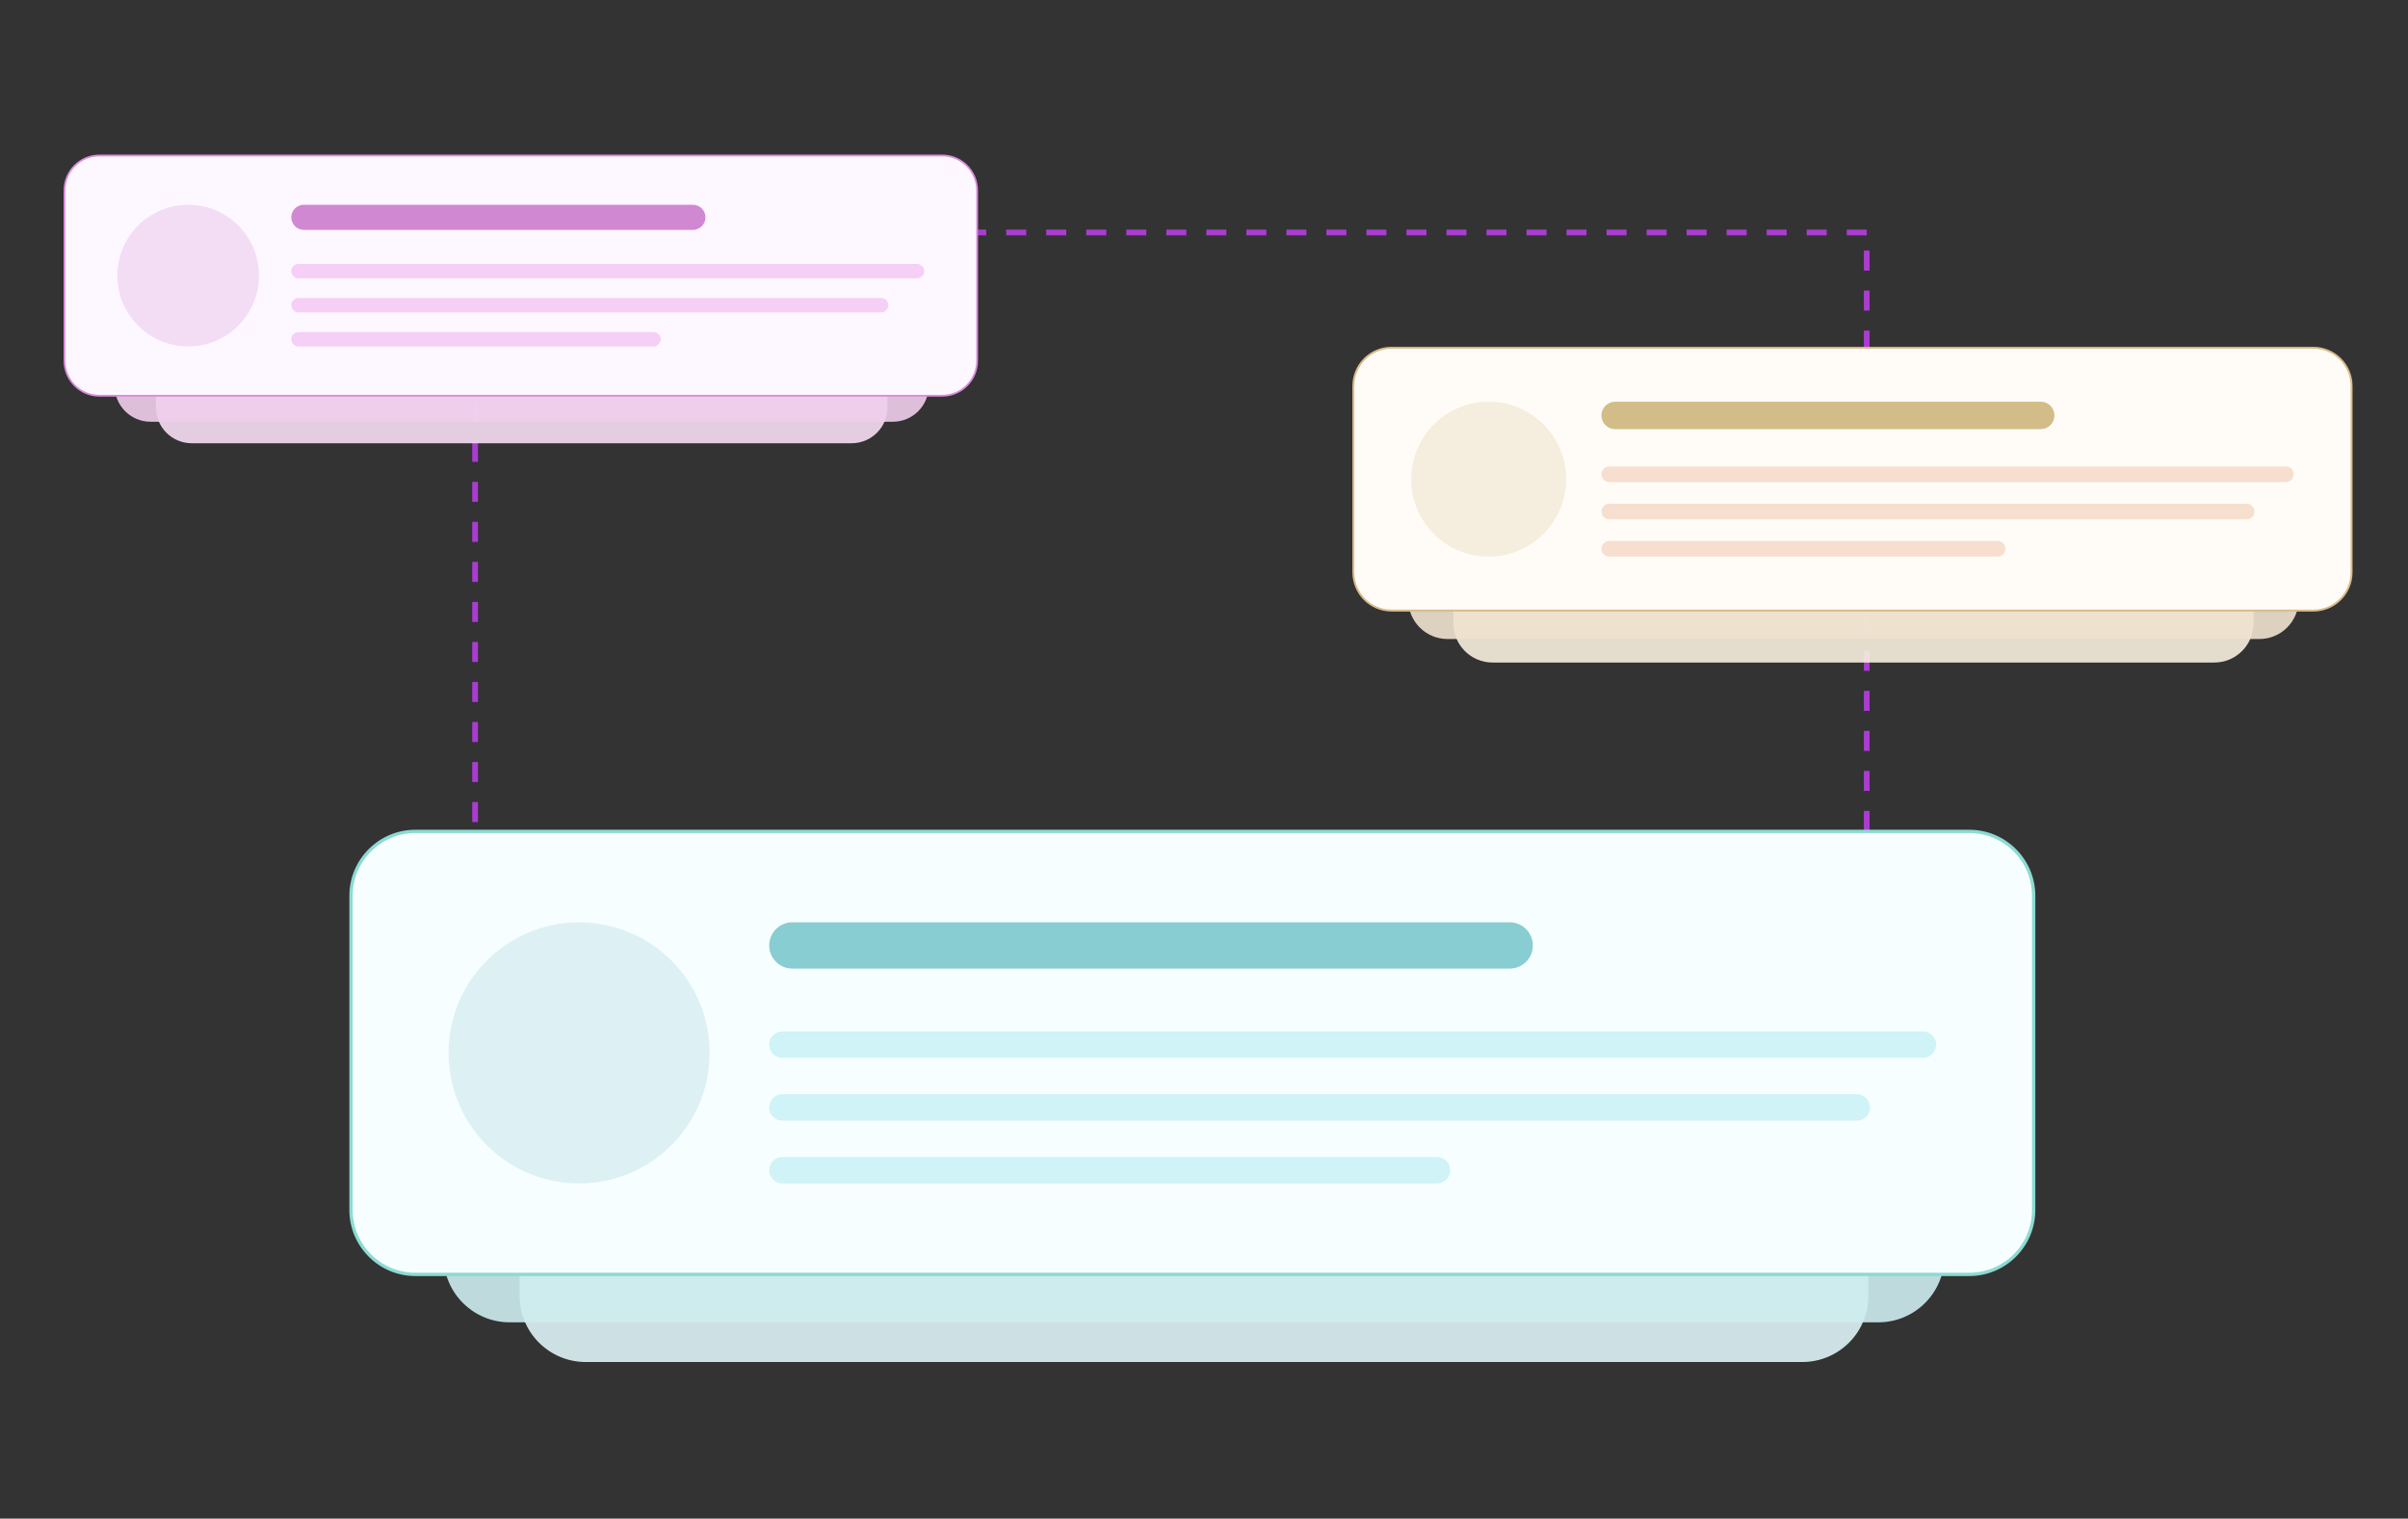
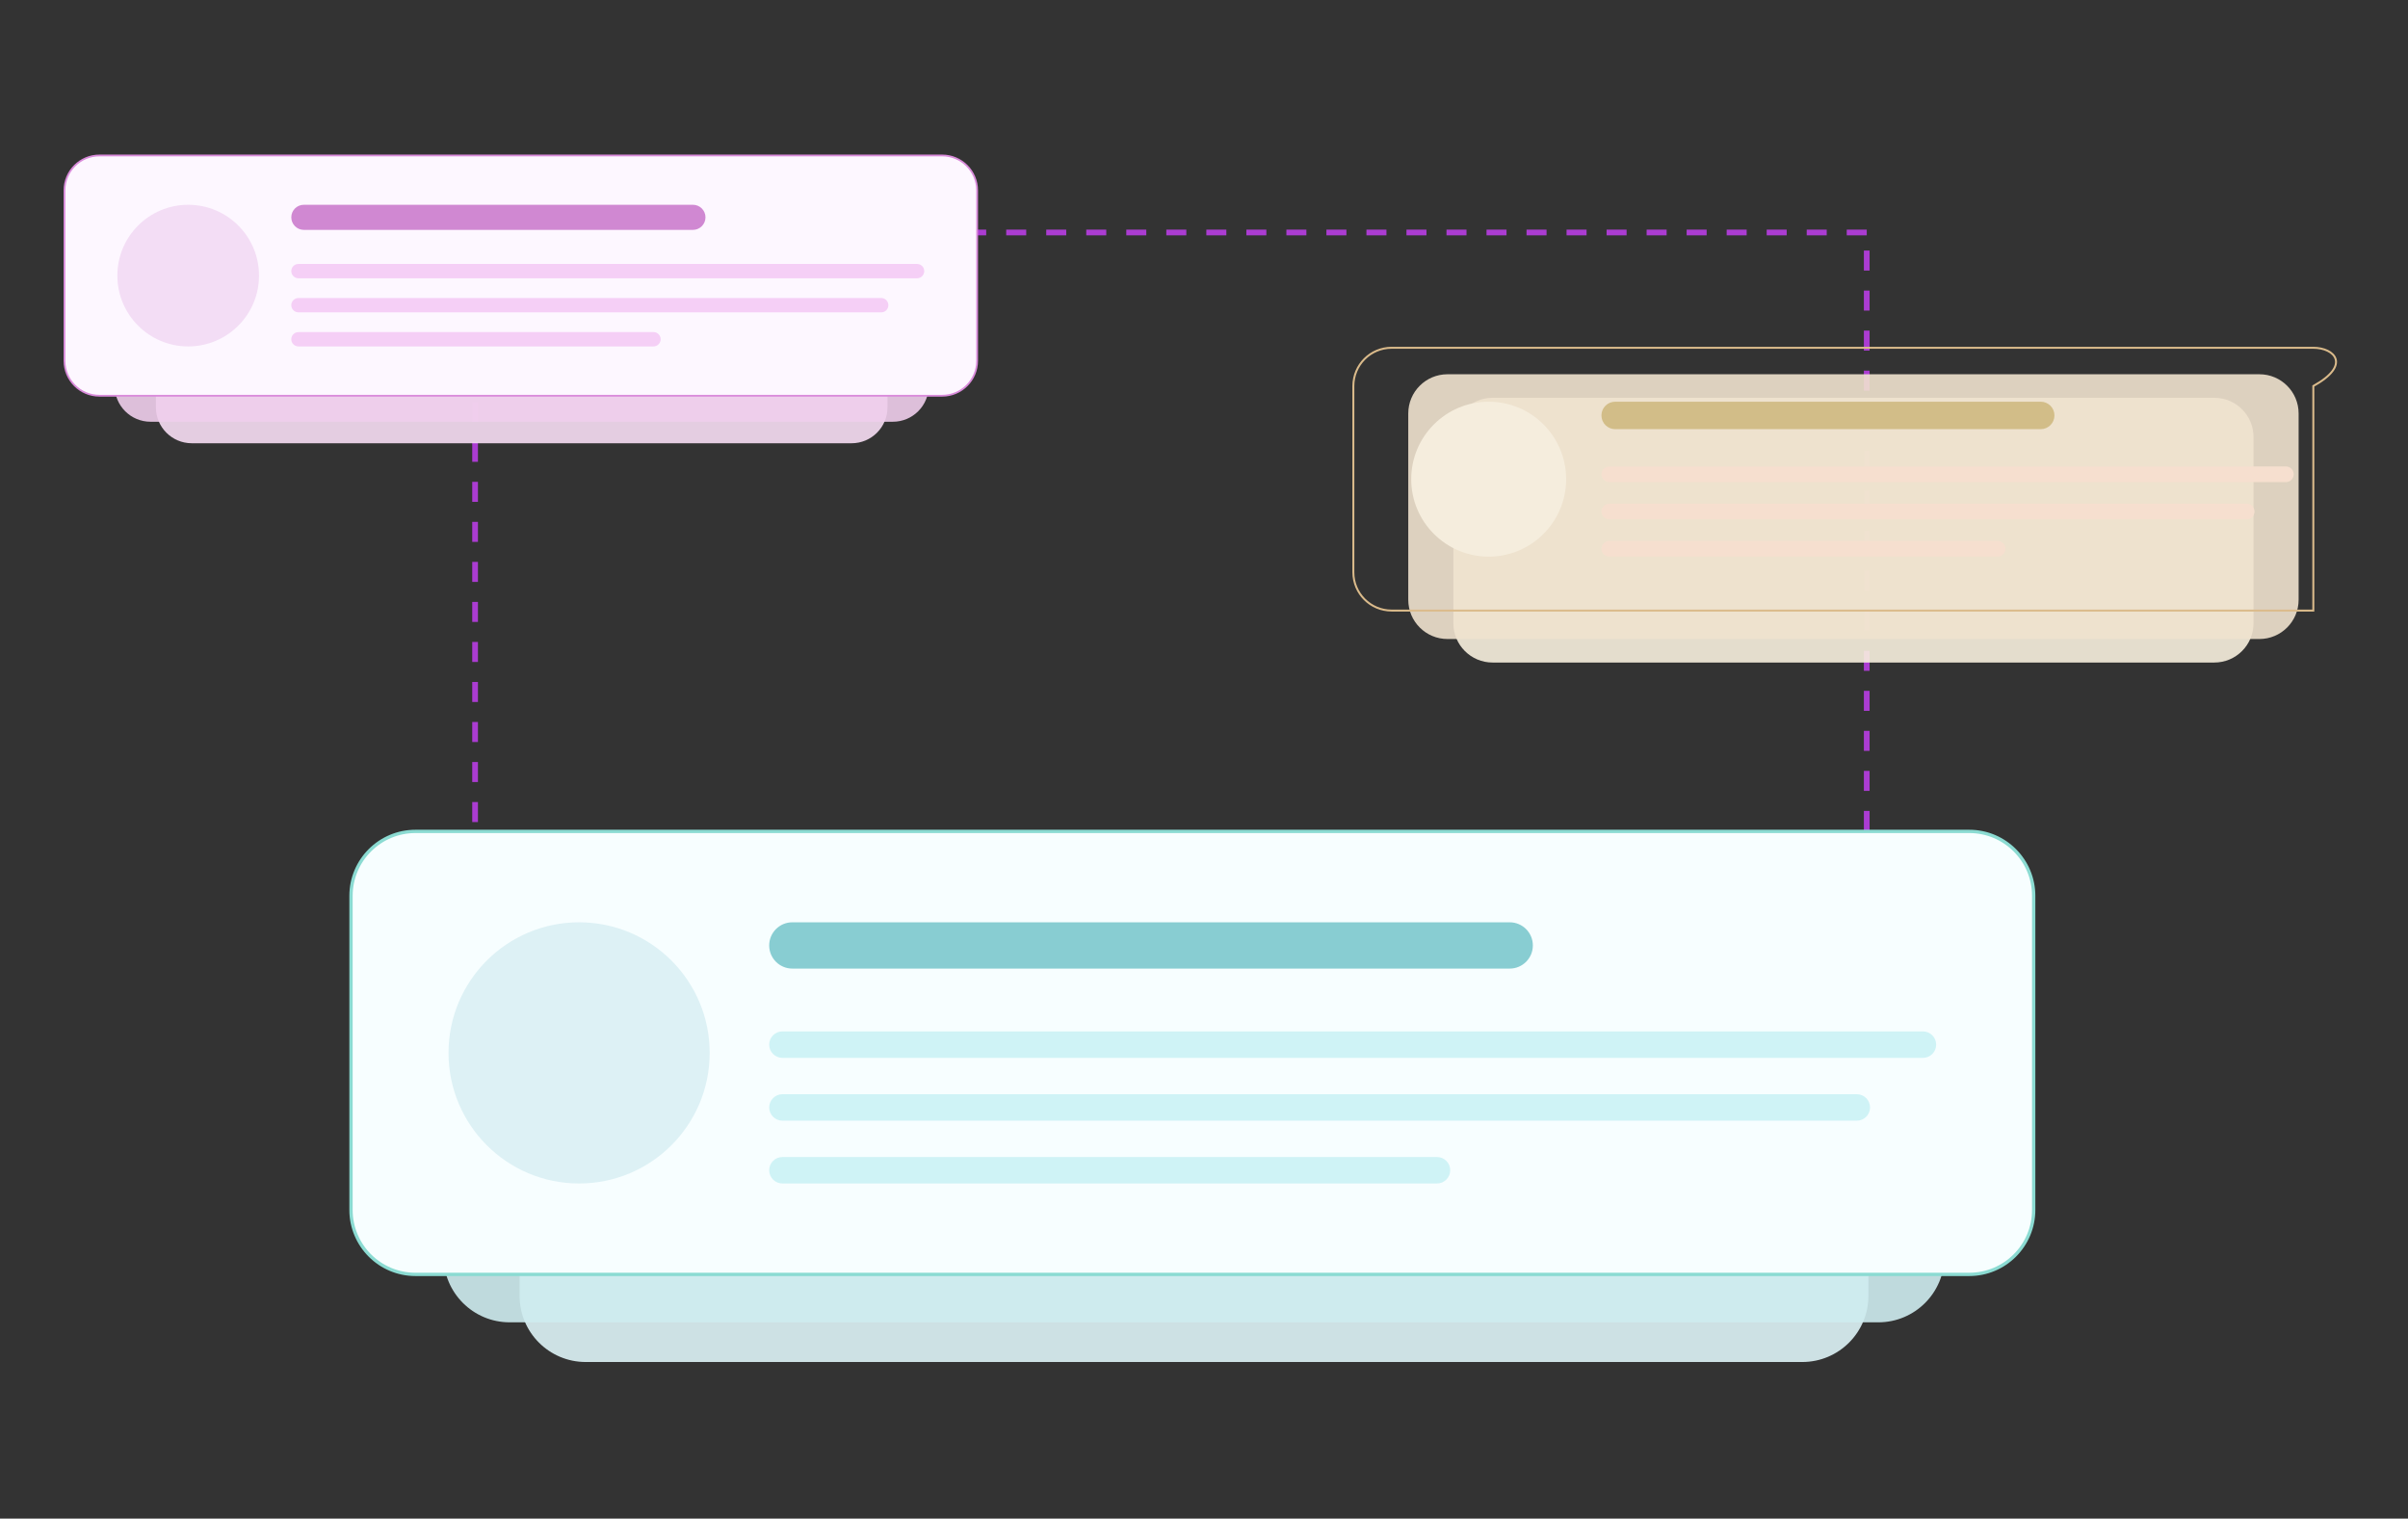
<svg xmlns="http://www.w3.org/2000/svg" width="888" height="560" viewBox="0 0 888 560" fill="none">
  <rect x="0" y="0" width="888" height="560" fill="#333333" stroke="none" />
  <path d="M688.401 85.731H175.195V369.205H688.401V85.731Z" stroke="#AB3CD2" stroke-width="2.108" stroke-dasharray="7.38 7.38" />
  <path d="M664.63 337.676H215.996C202.53 337.676 191.613 348.592 191.613 362.058V477.874C191.613 491.34 202.53 502.257 215.996 502.257H664.63C678.096 502.257 689.012 491.34 689.012 477.874V362.058C689.012 348.592 678.096 337.676 664.63 337.676Z" fill="#DEF4F7" fill-opacity="0.9" />
  <path d="M692.67 323.045H187.957C174.491 323.045 163.574 333.961 163.574 347.427V463.244C163.574 476.71 174.491 487.626 187.957 487.626H692.67C706.136 487.626 717.052 476.71 717.052 463.244V347.427C717.052 333.961 706.136 323.045 692.67 323.045Z" fill="#CEECF0" fill-opacity="0.9" />
  <path d="M726.195 306.588H153.21C140.081 306.588 129.438 317.231 129.438 330.361V446.177C129.438 459.306 140.081 469.95 153.21 469.95H726.195C739.324 469.95 749.968 459.306 749.968 446.177V330.361C749.968 317.231 739.324 306.588 726.195 306.588Z" fill="#F7FEFF" />
  <path d="M726.195 306.588H153.21C140.081 306.588 129.438 317.231 129.438 330.361V446.177C129.438 459.306 140.081 469.95 153.21 469.95H726.195C739.324 469.95 749.968 459.306 749.968 446.177V330.361C749.968 317.231 739.324 306.588 726.195 306.588Z" stroke="#8BDBD2" stroke-width="1.219" />
  <path d="M261.712 388.268C261.712 361.673 240.153 340.113 213.557 340.113C186.962 340.113 165.402 361.673 165.402 388.268V388.268C165.402 414.864 186.962 436.424 213.557 436.424C240.153 436.424 261.712 414.864 261.712 388.268V388.268Z" fill="#DDF1F5" />
  <path d="M556.738 340.113H292.19C287.477 340.113 283.656 343.934 283.656 348.647V348.647C283.656 353.36 287.477 357.181 292.19 357.181H556.738C561.452 357.181 565.272 353.36 565.272 348.647C565.272 343.934 561.452 340.113 556.738 340.113Z" fill="#88CDD2" />
  <path d="M709.128 380.344H288.533C285.84 380.344 283.656 382.527 283.656 385.22V385.22C283.656 387.913 285.84 390.097 288.533 390.097H709.128C711.821 390.097 714.004 387.913 714.004 385.22C714.004 382.527 711.821 380.344 709.128 380.344Z" fill="#CFF3F6" />
  <path d="M684.745 403.508H288.533C285.84 403.508 283.656 405.691 283.656 408.384V408.384C283.656 411.078 285.84 413.261 288.533 413.261H684.745C687.438 413.261 689.621 411.078 689.621 408.384C689.621 405.691 687.438 403.508 684.745 403.508Z" fill="#CFF3F6" />
  <path d="M529.918 426.67H288.533C285.84 426.67 283.656 428.853 283.656 431.546C283.656 434.24 285.84 436.423 288.533 436.423H529.918C532.611 436.423 534.794 434.24 534.794 431.546C534.794 428.853 532.611 426.67 529.918 426.67Z" fill="#CFF3F6" />
  <path d="M816.568 146.689H550.429C542.441 146.689 535.965 153.165 535.965 161.153V229.857C535.965 237.845 542.441 244.321 550.429 244.321H816.568C824.556 244.321 831.032 237.845 831.032 229.857V161.153C831.032 153.165 824.556 146.689 816.568 146.689Z" fill="#F7F0DE" fill-opacity="0.9" />
  <path d="M833.199 138.012H533.792C525.804 138.012 519.328 144.487 519.328 152.476V221.18C519.328 229.168 525.804 235.644 533.792 235.644H833.199C841.187 235.644 847.663 229.168 847.663 221.18V152.476C847.663 144.487 841.187 138.012 833.199 138.012Z" fill="#F0E2CE" fill-opacity="0.9" />
-   <path d="M853.087 128.246H513.181C505.392 128.246 499.078 134.56 499.078 142.348V211.052C499.078 218.841 505.392 225.155 513.181 225.155H853.087C860.875 225.155 867.189 218.841 867.189 211.052V142.348C867.189 134.56 860.875 128.246 853.087 128.246Z" fill="#FFFCF7" />
-   <path d="M853.087 128.246H513.181C505.392 128.246 499.078 134.56 499.078 142.348V211.052C499.078 218.841 505.392 225.155 513.181 225.155H853.087C860.875 225.155 867.189 218.841 867.189 211.052V142.348C867.189 134.56 860.875 128.246 853.087 128.246Z" stroke="#DBBB8B" stroke-width="0.723" />
+   <path d="M853.087 128.246H513.181C505.392 128.246 499.078 134.56 499.078 142.348V211.052C499.078 218.841 505.392 225.155 513.181 225.155H853.087V142.348C867.189 134.56 860.875 128.246 853.087 128.246Z" stroke="#DBBB8B" stroke-width="0.723" />
  <path d="M548.981 148.135H548.98C533.204 148.135 520.414 160.924 520.414 176.701V176.701C520.414 192.478 533.204 205.267 548.98 205.267H548.981C564.758 205.267 577.547 192.478 577.547 176.701V176.701C577.547 160.924 564.758 148.135 548.981 148.135Z" fill="#F5EDDD" />
  <path d="M752.56 148.135H595.625C592.829 148.135 590.562 150.401 590.562 153.197V153.197C590.562 155.993 592.829 158.26 595.625 158.26H752.56C755.356 158.26 757.622 155.993 757.622 153.197C757.622 150.401 755.356 148.135 752.56 148.135Z" fill="#D2BD88" />
  <path d="M842.961 172H593.455C591.858 172 590.562 173.295 590.562 174.893V174.893C590.562 176.49 591.858 177.786 593.455 177.786H842.961C844.558 177.786 845.853 176.49 845.853 174.893C845.853 173.295 844.558 172 842.961 172Z" fill="#F6DFCF" />
  <path d="M828.497 185.74H593.455C591.858 185.74 590.562 187.035 590.562 188.633C590.562 190.231 591.858 191.526 593.455 191.526H828.497C830.094 191.526 831.389 190.231 831.389 188.633C831.389 187.035 830.094 185.74 828.497 185.74Z" fill="#F6DFCF" />
  <path d="M736.65 199.482H593.455C591.858 199.482 590.562 200.778 590.562 202.375V202.375C590.562 203.973 591.858 205.268 593.455 205.268H736.65C738.247 205.268 739.542 203.973 739.542 202.375C739.542 200.778 738.247 199.482 736.65 199.482Z" fill="#F6DFCF" />
  <path d="M314.052 74.193H70.724C63.421 74.193 57.5 80.114 57.5 87.418V150.232C57.5 157.536 63.421 163.457 70.724 163.457H314.052C321.355 163.457 327.276 157.536 327.276 150.232V87.418C327.276 80.114 321.355 74.193 314.052 74.193Z" fill="#F7DEF4" fill-opacity="0.9" />
  <path d="M329.261 66.26H55.517C48.214 66.26 42.293 72.18 42.293 79.484V142.299C42.293 149.602 48.214 155.523 55.517 155.523H329.261C336.564 155.523 342.485 149.602 342.485 142.299V79.484C342.485 72.18 336.564 66.26 329.261 66.26Z" fill="#F0CEEC" fill-opacity="0.9" />
  <path d="M347.442 57.33H36.671C29.55 57.33 23.777 63.103 23.777 70.224V133.038C23.777 140.159 29.55 145.932 36.671 145.932H347.442C354.563 145.932 360.335 140.159 360.335 133.038V70.224C360.335 63.103 354.563 57.33 347.442 57.33Z" fill="#FDF7FF" />
  <path d="M347.442 57.33H36.671C29.55 57.33 23.777 63.103 23.777 70.224V133.038C23.777 140.159 29.55 145.932 36.671 145.932H347.442C354.563 145.932 360.335 140.159 360.335 133.038V70.224C360.335 63.103 354.563 57.33 347.442 57.33Z" stroke="#DA8BDB" stroke-width="0.661" />
  <path d="M69.399 75.514H69.399C54.975 75.514 43.281 87.207 43.281 101.631C43.281 116.056 54.975 127.749 69.399 127.749H69.399C83.824 127.749 95.517 116.056 95.517 101.631C95.517 87.207 83.824 75.514 69.399 75.514Z" fill="#F3DDF5" />
  <path d="M255.534 75.514H112.05C109.494 75.514 107.422 77.586 107.422 80.142C107.422 82.698 109.494 84.771 112.05 84.771H255.534C258.091 84.771 260.163 82.698 260.163 80.142C260.163 77.586 258.091 75.514 255.534 75.514Z" fill="#D088D2" />
  <path d="M338.186 97.334H110.067C108.606 97.334 107.422 98.518 107.422 99.979C107.422 101.44 108.606 102.624 110.067 102.624H338.186C339.647 102.624 340.831 101.44 340.831 99.979C340.831 98.518 339.647 97.334 338.186 97.334Z" fill="#F5CFF6" />
  <path d="M324.962 109.896H110.067C108.606 109.896 107.422 111.081 107.422 112.541C107.422 114.002 108.606 115.186 110.067 115.186H324.962C326.423 115.186 327.607 114.002 327.607 112.541C327.607 111.081 326.423 109.896 324.962 109.896Z" fill="#F5CFF6" />
  <path d="M240.987 122.461H110.067C108.606 122.461 107.422 123.645 107.422 125.106C107.422 126.566 108.606 127.751 110.067 127.751H240.987C242.448 127.751 243.632 126.566 243.632 125.106C243.632 123.645 242.448 122.461 240.987 122.461Z" fill="#F5CFF6" />
</svg>